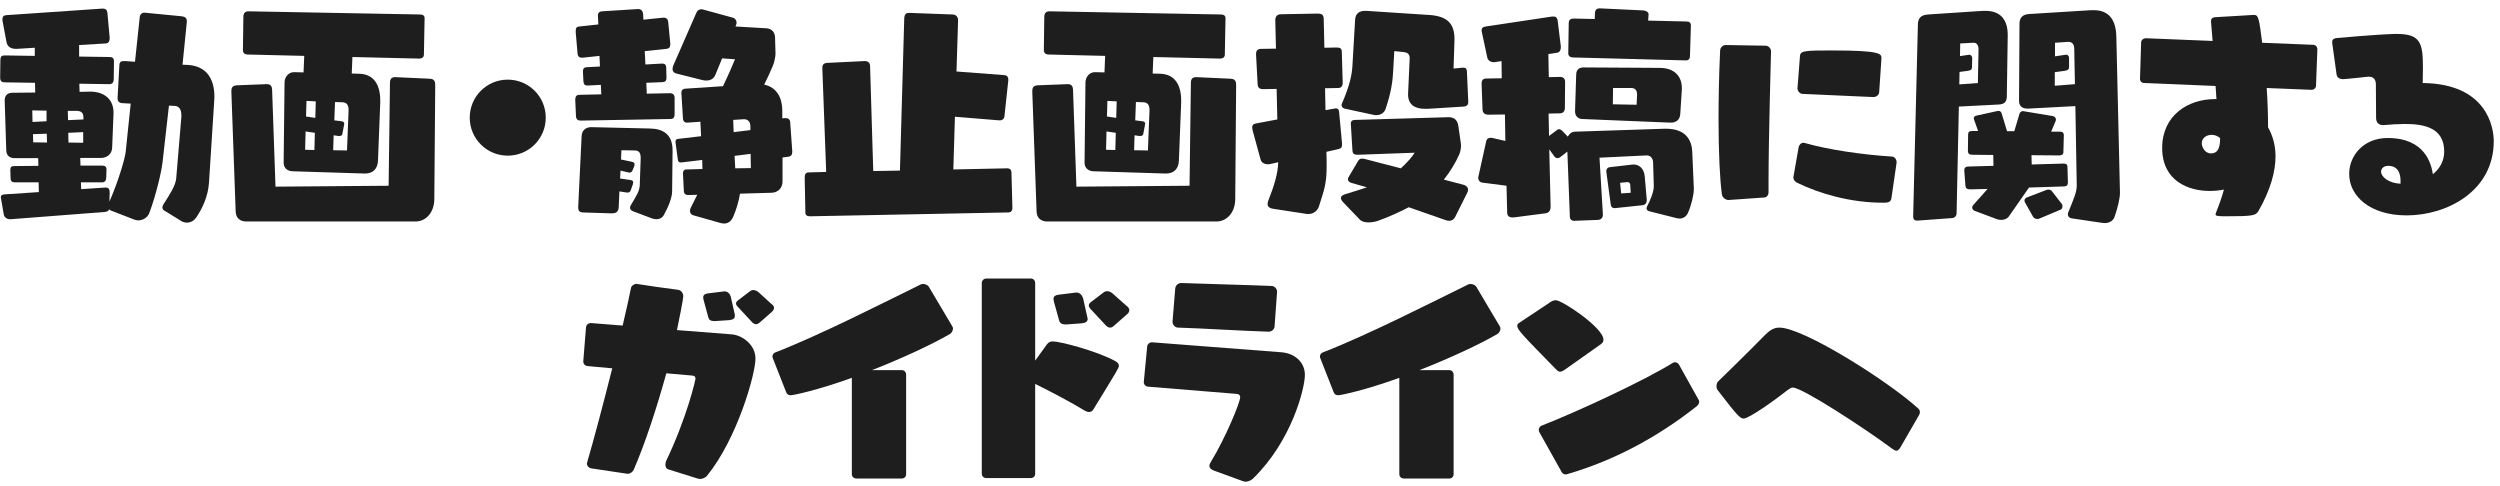
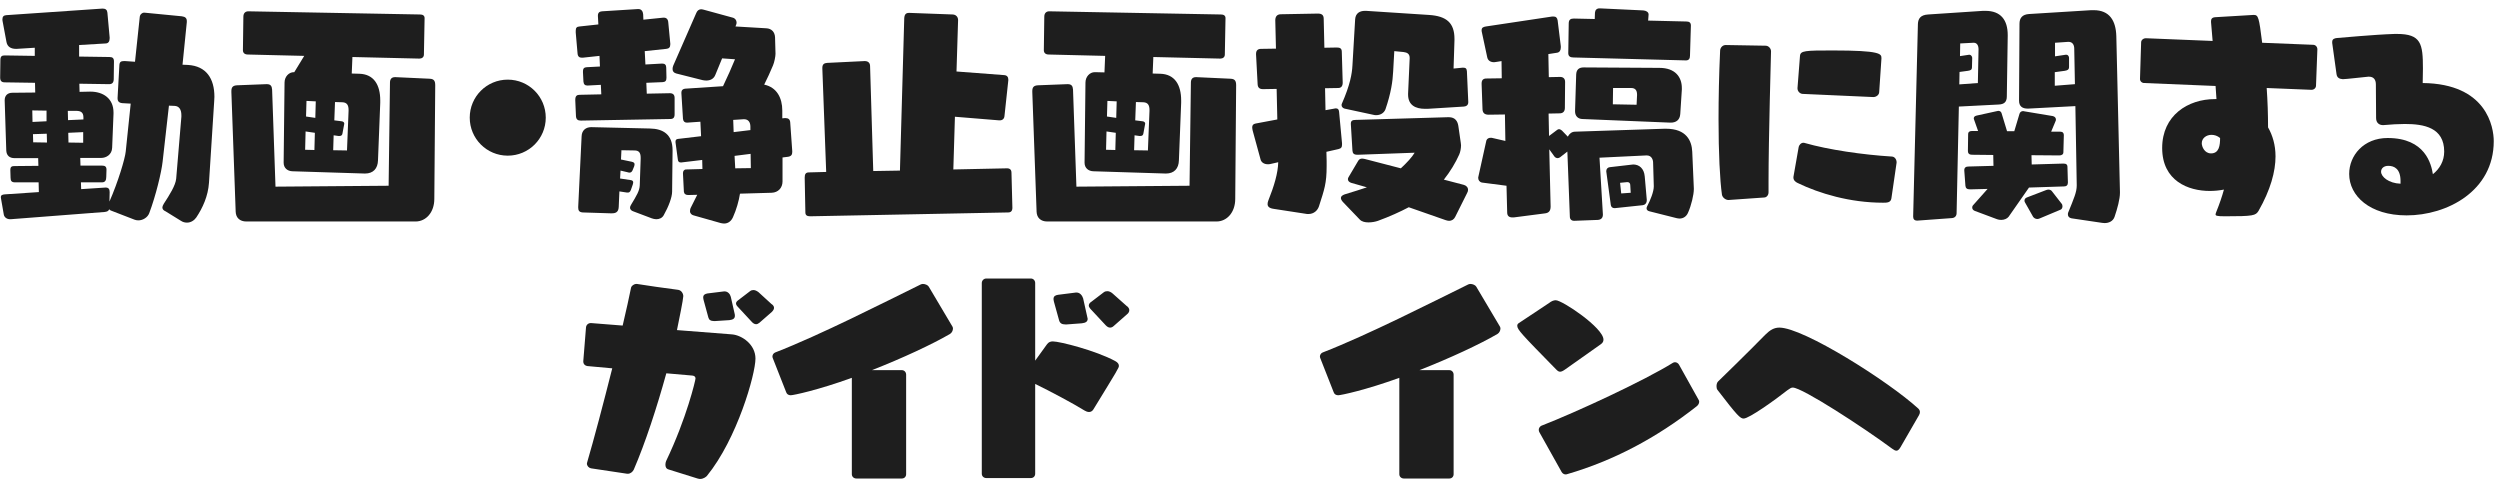
<svg xmlns="http://www.w3.org/2000/svg" width="221" height="43" viewBox="0 0 221 43" fill="none">
  <path d="M169.64 36.7L168 39.54C167.9 39.7 167.8 39.84 167.64 39.84C167.54 39.84 167.42 39.78 167.26 39.66C164.78 37.82 159.32 34.26 158.48 34.26C158.34 34.26 158.22 34.34 158 34.5C156.94 35.34 154.62 37 154.14 37C153.84 37 153.6 36.78 151.82 34.46C151.76 34.38 151.74 34.26 151.74 34.14C151.74 33.98 151.78 33.82 151.88 33.72C151.88 33.72 154.6 31.08 156.04 29.6C156.48 29.16 156.84 28.96 157.3 28.96C159.42 28.96 166.94 33.7 169.58 36.12C169.66 36.2 169.72 36.3 169.72 36.42C169.72 36.5 169.7 36.6 169.64 36.7Z" fill="#1E1E1E" />
  <path d="M141.526 30.42L138.386 32.64C138.166 32.8 138.026 32.86 137.906 32.86C137.766 32.86 137.666 32.76 137.526 32.62C134.526 29.56 134.126 29.14 134.126 28.8C134.126 28.7 134.166 28.62 134.266 28.56L136.946 26.78C137.126 26.64 137.326 26.54 137.526 26.54C138.106 26.54 141.746 28.98 141.746 30.02C141.746 30.18 141.686 30.3 141.526 30.42ZM148.426 32.24L150.166 35.36C150.206 35.42 150.206 35.48 150.206 35.52C150.206 35.66 150.126 35.8 150.006 35.9C146.406 38.74 142.566 40.74 138.586 41.9C138.526 41.92 138.466 41.94 138.406 41.94C138.266 41.94 138.126 41.86 138.046 41.72L136.066 38.18C136.046 38.12 136.026 38.06 136.026 38C136.026 37.86 136.106 37.72 136.246 37.64C139.386 36.42 145.406 33.62 147.906 32.06C147.966 32.04 148.026 32.02 148.066 32.02C148.206 32.02 148.346 32.1 148.426 32.24Z" fill="#1E1E1E" />
  <path d="M128.12 42.3H124.1C123.88 42.3 123.7 42.14 123.7 41.92V33.4C120.72 34.48 118.54 34.94 118.3 34.94C118.12 34.94 117.96 34.86 117.9 34.68L116.72 31.68C116.7 31.62 116.68 31.58 116.68 31.52C116.68 31.36 116.78 31.22 116.92 31.16C120.94 29.6 126.54 26.74 129.8 25.14C129.86 25.12 129.92 25.1 129.98 25.1C130.18 25.1 130.42 25.2 130.5 25.34L132.6 28.88C132.62 28.92 132.64 28.98 132.64 29.04C132.64 29.22 132.54 29.42 132.38 29.52C130.8 30.44 128.18 31.66 125.48 32.72H128.12C128.34 32.72 128.5 32.9 128.5 33.12V41.92C128.5 42.14 128.34 42.3 128.12 42.3Z" fill="#1E1E1E" />
-   <path d="M109.832 42.52L107.312 41.6C107.112 41.52 106.912 41.4 106.912 41.18C106.912 41.08 106.952 41 107.012 40.88C108.392 38.62 109.632 35.54 109.632 35.12C109.632 34.86 109.432 34.84 109.312 34.82L101.472 34.18C101.272 34.16 101.112 34 101.112 33.8V33.76L101.412 30.62C101.432 30.42 101.612 30.26 101.812 30.26H101.852L113.272 31.14C114.492 31.24 115.352 32.04 115.352 33.14C115.352 34.32 114.192 38.98 110.772 42.3C110.672 42.4 110.412 42.58 110.112 42.58C110.012 42.58 109.932 42.56 109.832 42.52ZM112.152 29.32H112.112C109.592 29.24 106.192 29.02 104.132 28.96C103.872 28.96 103.652 28.7 103.652 28.46V28.42L103.892 25.48C103.932 25.22 104.152 25.02 104.412 25.02H104.452C106.652 25.1 110.612 25.2 112.432 25.28C112.692 25.3 112.892 25.54 112.892 25.78V25.82L112.672 28.86C112.652 29.12 112.412 29.32 112.152 29.32Z" fill="#1E1E1E" />
  <path d="M91.13 42.26H87.19C86.97 42.26 86.79 42.1 86.79 41.88V25.02C86.79 24.8 86.97 24.62 87.19 24.62H91.13C91.35 24.62 91.51 24.8 91.51 25.02V31.88L92.55 30.44C92.69 30.24 92.87 30.18 93.07 30.18C93.67 30.18 96.85 30.98 98.59 31.92C98.81 32.04 98.91 32.18 98.91 32.34C98.91 32.52 98.83 32.64 96.65 36.2C96.55 36.36 96.41 36.42 96.27 36.42C96.13 36.42 95.99 36.36 95.89 36.3C94.89 35.68 92.83 34.58 91.51 33.94V41.88C91.51 42.1 91.35 42.26 91.13 42.26ZM99.61 27.8L98.45 28.82C98.35 28.92 98.23 28.96 98.13 28.96C97.99 28.96 97.87 28.88 97.75 28.76L96.39 27.3C96.29 27.18 96.25 27.1 96.25 27C96.25 26.86 96.37 26.74 96.47 26.68L97.57 25.84C97.67 25.76 97.79 25.74 97.89 25.74C98.05 25.74 98.21 25.82 98.35 25.94L99.61 27.06L99.67 27.1C99.79 27.22 99.83 27.32 99.83 27.42C99.83 27.54 99.77 27.68 99.61 27.8ZM95.63 28.58L94.29 28.68H94.19C93.87 28.68 93.71 28.58 93.63 28.34L93.17 26.68C93.15 26.58 93.13 26.5 93.13 26.44C93.13 26.18 93.29 26.1 93.53 26.06L95.11 25.86H95.17C95.47 25.86 95.67 26.12 95.75 26.38L96.11 28C96.13 28.06 96.15 28.14 96.15 28.18C96.15 28.42 95.99 28.54 95.63 28.58Z" fill="#1E1E1E" />
  <path d="M79.722 42.3H75.702C75.482 42.3 75.302 42.14 75.302 41.92V33.4C72.322 34.48 70.142 34.94 69.902 34.94C69.722 34.94 69.562 34.86 69.502 34.68L68.322 31.68C68.302 31.62 68.282 31.58 68.282 31.52C68.282 31.36 68.382 31.22 68.522 31.16C72.542 29.6 78.142 26.74 81.402 25.14C81.462 25.12 81.522 25.1 81.582 25.1C81.782 25.1 82.022 25.2 82.102 25.34L84.202 28.88C84.222 28.92 84.242 28.98 84.242 29.04C84.242 29.22 84.142 29.42 83.982 29.52C82.402 30.44 79.782 31.66 77.082 32.72H79.722C79.942 32.72 80.102 32.9 80.102 33.12V41.92C80.102 42.14 79.942 42.3 79.722 42.3Z" fill="#1E1E1E" />
  <path d="M61.663 42.3L59.103 41.5C58.883 41.44 58.823 41.26 58.823 41.08C58.823 40.96 58.843 40.86 58.883 40.76C60.703 36.96 61.483 33.6 61.483 33.46C61.483 33.34 61.423 33.22 61.203 33.2L58.903 33C58.063 36.04 57.043 39.16 56.023 41.52C55.923 41.72 55.723 41.88 55.503 41.88H55.443L52.243 41.4C52.043 41.36 51.883 41.18 51.883 40.98C51.883 40.94 51.903 40.92 51.903 40.88C52.483 38.9 53.343 35.66 54.123 32.56L51.923 32.36C51.723 32.34 51.563 32.18 51.563 31.96V31.92L51.803 28.94C51.823 28.72 52.003 28.56 52.223 28.56H52.263L55.043 28.78C55.363 27.42 55.623 26.24 55.783 25.44C55.823 25.26 56.043 25.1 56.263 25.1H56.303C57.063 25.22 58.943 25.5 59.943 25.62C60.243 25.66 60.403 25.96 60.403 26.18C60.403 26.44 60.023 28.32 59.843 29.18L64.723 29.56C65.583 29.64 66.783 30.44 66.783 31.7C66.783 33.08 65.163 38.8 62.483 42.08C62.403 42.16 62.183 42.34 61.883 42.34C61.823 42.34 61.743 42.32 61.663 42.3ZM68.223 27.58L67.123 28.54C67.023 28.62 66.923 28.66 66.843 28.66C66.703 28.66 66.583 28.58 66.483 28.48L65.203 27.1C65.103 27 65.063 26.9 65.063 26.82C65.063 26.68 65.203 26.58 65.283 26.52L66.303 25.74C66.403 25.66 66.503 25.64 66.603 25.64C66.763 25.64 66.903 25.72 67.043 25.82L68.203 26.88L68.263 26.92C68.383 27.02 68.423 27.12 68.423 27.22C68.423 27.34 68.343 27.46 68.223 27.58ZM64.483 28.3L63.243 28.38H63.103C62.823 28.38 62.683 28.28 62.623 28.08L62.203 26.54C62.183 26.44 62.163 26.38 62.163 26.3C62.163 26.06 62.323 25.98 62.543 25.94L64.003 25.76H64.063C64.343 25.76 64.543 26 64.603 26.24L64.943 27.74C64.963 27.8 64.963 27.86 64.963 27.92C64.963 28.14 64.823 28.26 64.483 28.3Z" fill="#1E1E1E" />
  <path d="M210.687 11.06H210.647C210.347 11.06 210.047 10.88 210.047 10.44C210.047 9.64 210.027 8.2 210.027 7.46C210.027 7.04 209.827 6.78 209.427 6.78H209.347C208.907 6.82 207.367 7 207.107 7C206.787 6.98 206.587 6.86 206.547 6.54C206.547 6.54 206.267 4.54 206.167 3.8V3.7C206.167 3.44 206.387 3.38 206.587 3.36C206.927 3.34 209.807 3.06 211.687 3H211.887C214.027 3 214.187 3.86 214.187 6.06C214.187 6.6 214.167 7.12 214.167 7.34C219.847 7.4 220.447 11.26 220.447 12.48C220.447 16.9 216.307 19.04 212.747 19.04C209.467 19.04 207.667 17.3 207.667 15.38C207.667 13.74 208.947 12.2 211.067 12.2C214.407 12.2 214.927 14.52 215.067 15.4C215.667 14.92 216.067 14.24 216.067 13.4C216.067 11.28 214.287 10.96 212.587 10.96C212.007 10.96 211.387 11 210.687 11.06ZM212.207 16.24V16C212.207 14.94 211.667 14.66 211.127 14.66C210.707 14.66 210.487 14.9 210.487 15.18C210.487 15.62 211.147 16.2 212.207 16.24Z" fill="#1E1E1E" />
  <path d="M204.336 7.94L200.376 7.78C200.456 8.94 200.496 10.1 200.496 11.26C200.896 11.96 201.156 12.82 201.156 13.82C201.156 15.16 200.716 16.78 199.656 18.64C199.396 19.06 199.216 19.12 196.676 19.12C195.916 19.12 195.856 19.06 195.856 18.94C195.856 18.88 195.896 18.82 195.916 18.74C196.216 18 196.436 17.34 196.596 16.76C196.176 16.84 195.756 16.88 195.336 16.88C193.456 16.88 191.136 16 191.136 13.08C191.136 10.2 193.416 8.76 195.796 8.76H195.936L195.856 7.6L189.556 7.34C189.336 7.34 189.176 7.18 189.176 6.98L189.276 3.74C189.276 3.54 189.476 3.38 189.696 3.38L195.596 3.62L195.456 1.96V1.88C195.456 1.7 195.516 1.54 195.836 1.52L199.196 1.32H199.236C199.636 1.32 199.696 1.52 199.976 3.78L204.476 3.96C204.696 3.96 204.856 4.14 204.856 4.36L204.736 7.56C204.736 7.78 204.556 7.94 204.336 7.94ZM196.256 12.2C196.016 12 195.756 11.92 195.496 11.92C195.036 11.92 194.636 12.22 194.636 12.66C194.636 12.96 194.876 13.56 195.456 13.56C196.176 13.56 196.256 12.84 196.256 12.2Z" fill="#1E1E1E" />
  <path d="M185.823 19.7L183.123 19.3C182.903 19.26 182.803 19.12 182.803 18.96C182.803 18.9 182.803 18.86 182.823 18.8C183.343 17.52 183.583 16.98 183.583 16.4V16.34L183.463 9.38L179.303 9.6H179.243C178.803 9.6 178.483 9.42 178.483 8.9L178.523 2.1C178.523 1.6 178.763 1.28 179.363 1.24L184.863 0.9H185.083C186.483 0.9 187.043 1.82 187.083 3.2L187.403 16.96V17.04C187.403 17.6 187.183 18.42 186.923 19.18C186.783 19.56 186.423 19.72 186.043 19.72C185.963 19.72 185.903 19.7 185.823 19.7ZM172.543 19.28L169.523 19.5H169.463C169.223 19.5 169.123 19.36 169.123 19.14L169.543 2.12C169.563 1.66 169.763 1.32 170.443 1.28L175.283 0.96H175.523C176.863 0.96 177.483 1.76 177.483 3.1V3.16L177.403 8.52C177.403 9.02 177.163 9.22 176.683 9.24L173.163 9.42L172.963 18.84C172.963 19.08 172.823 19.26 172.543 19.28ZM182.463 16.48L179.363 16.58L177.563 19.16C177.423 19.34 177.163 19.44 176.903 19.44C176.783 19.44 176.643 19.42 176.543 19.38L174.563 18.64C174.423 18.58 174.343 18.48 174.343 18.34C174.343 18.28 174.363 18.2 174.423 18.14L175.703 16.7L174.163 16.74C173.883 16.74 173.763 16.64 173.743 16.42L173.643 15.08V15.04C173.643 14.8 173.803 14.72 174.023 14.72L176.223 14.66L176.203 13.7L174.323 13.68C174.083 13.68 173.963 13.56 173.963 13.36L173.983 11.88C173.983 11.64 174.123 11.58 174.343 11.58H174.863L174.503 10.56C174.483 10.52 174.483 10.48 174.483 10.46C174.483 10.34 174.563 10.26 174.723 10.22L176.543 9.82C176.583 9.82 176.623 9.8 176.643 9.8C176.803 9.8 176.903 9.88 176.943 10.02L177.423 11.6H178.063L178.523 10.06C178.563 9.92 178.683 9.82 178.843 9.82C178.883 9.82 178.903 9.84 178.943 9.84L181.463 10.26C181.643 10.3 181.743 10.42 181.743 10.56C181.743 10.6 181.743 10.64 181.723 10.68L181.323 11.64H182.123C182.343 11.64 182.443 11.76 182.443 11.94L182.403 13.46C182.403 13.64 182.263 13.74 182.043 13.74L179.583 13.72L179.603 14.54L182.403 14.46C182.643 14.46 182.763 14.54 182.763 14.76L182.803 16.14C182.803 16.36 182.683 16.48 182.463 16.48ZM182.143 18.54L180.283 19.32C180.223 19.34 180.163 19.36 180.103 19.36C179.943 19.36 179.803 19.28 179.723 19.16L179.023 17.92C178.983 17.86 178.963 17.8 178.963 17.74C178.963 17.62 179.023 17.52 179.163 17.46L180.883 16.8C180.943 16.78 181.003 16.76 181.083 16.76C181.203 16.76 181.343 16.82 181.403 16.92L182.243 18C182.303 18.06 182.323 18.16 182.323 18.24C182.323 18.36 182.263 18.5 182.143 18.54ZM183.423 7.44L183.363 4.3C183.363 3.96 183.203 3.7 182.863 3.7H182.823L181.663 3.78V4.98L182.603 4.84H182.663C182.843 4.84 182.903 5.02 182.903 5.12V5.92C182.903 6.16 182.763 6.22 182.523 6.26L181.643 6.38V7.58L183.423 7.44ZM174.843 7.34L174.903 4.36C174.903 4.02 174.763 3.78 174.483 3.78H174.443L173.283 3.84L173.263 4.96L174.063 4.84H174.083C174.263 4.84 174.343 5.02 174.343 5.12L174.323 5.92C174.323 6.18 174.203 6.22 173.963 6.26L173.223 6.36L173.203 7.46L174.843 7.34Z" fill="#1E1E1E" />
  <path d="M155.939 17.46L152.799 17.68C152.539 17.68 152.259 17.46 152.219 17.2C152.039 15.92 151.919 13.54 151.919 10.54C151.919 8.7 151.959 6.64 152.059 4.46C152.079 4.2 152.279 3.98 152.559 3.98L156.079 4.04C156.339 4.04 156.559 4.28 156.559 4.54C156.559 4.54 156.339 12.38 156.339 15.98V17C156.339 17.24 156.179 17.46 155.939 17.46ZM167.659 14.38L167.199 17.54C167.139 17.92 166.799 17.92 166.459 17.92C163.539 17.92 160.819 17.1 158.919 16.18C158.699 16.08 158.539 15.92 158.539 15.7V15.64L158.999 13.02C159.039 12.8 159.219 12.62 159.419 12.62C159.459 12.62 159.499 12.62 159.539 12.64C161.639 13.24 164.659 13.68 167.259 13.84C167.499 13.86 167.659 14.1 167.659 14.34V14.38ZM165.599 8.58L159.339 8.3C159.099 8.28 158.899 8.06 158.899 7.82V7.78L159.119 4.94C159.159 4.48 159.559 4.46 161.999 4.46C166.259 4.46 166.319 4.76 166.319 5.14V5.18L166.119 8.16C166.099 8.4 165.859 8.58 165.599 8.58Z" fill="#1E1E1E" />
  <path d="M148.195 19.28L145.815 18.68C145.635 18.64 145.555 18.54 145.555 18.4C145.555 18.36 145.575 18.32 145.595 18.26C145.895 17.7 146.195 16.94 146.195 16.48V16.44L146.135 14.38C146.135 14.14 146.015 13.74 145.575 13.74H145.535L141.395 13.94L141.695 18.94V18.98C141.695 19.26 141.535 19.42 141.255 19.44L139.135 19.52C138.955 19.52 138.775 19.4 138.775 19.16L138.555 13.4L137.915 13.9C137.855 13.94 137.775 13.98 137.695 13.98C137.595 13.98 137.475 13.92 137.415 13.84L136.955 13.2L137.075 18.26C137.075 18.66 136.895 18.82 136.595 18.86L133.815 19.22H133.695C133.395 19.22 133.235 19.08 133.235 18.78L133.175 16.42L131.015 16.14C130.795 16.1 130.675 15.92 130.675 15.74V15.68L131.395 12.42C131.455 12.26 131.595 12.18 131.775 12.18H131.855L133.075 12.46L133.035 10.12L131.595 10.14C131.235 10.14 131.075 9.98 131.055 9.68L130.975 7.44V7.38C130.975 7.06 131.135 6.94 131.395 6.94L132.755 6.92L132.735 5.4L132.235 5.48C132.175 5.48 132.135 5.5 132.075 5.5C131.775 5.5 131.535 5.36 131.475 5.08L130.995 2.84C130.975 2.78 130.975 2.72 130.975 2.68C130.975 2.44 131.115 2.38 131.355 2.34L137.215 1.46H137.335C137.535 1.46 137.655 1.56 137.695 1.8L137.975 4.08V4.2C137.975 4.44 137.875 4.62 137.655 4.66L136.875 4.78L136.915 6.82L137.915 6.8C138.175 6.8 138.355 6.94 138.355 7.24L138.335 9.54C138.335 9.82 138.195 10.02 137.875 10.02L136.895 10.04L136.935 12.02L137.655 11.48C137.715 11.44 137.755 11.42 137.815 11.42C137.915 11.42 137.995 11.48 138.075 11.54L138.595 12.08C138.715 11.84 138.935 11.64 139.235 11.64L147.135 11.38H147.275C149.075 11.38 149.555 12.44 149.595 13.42L149.735 16.66V16.72C149.735 17.2 149.515 18.16 149.215 18.82C149.075 19.14 148.795 19.32 148.475 19.32C148.375 19.32 148.295 19.3 148.195 19.28ZM147.695 10.84H147.635L139.855 10.52C139.495 10.5 139.235 10.26 139.235 9.84V9.8L139.335 6.58C139.355 6.14 139.595 5.96 139.995 5.96L146.695 6C148.095 6 148.675 6.82 148.675 7.78V7.92L148.535 10.08C148.495 10.62 148.155 10.84 147.695 10.84ZM149.035 5.34L139.075 5.08C138.795 5.08 138.635 4.96 138.635 4.7L138.675 2.08C138.675 1.72 138.855 1.64 139.135 1.64L140.975 1.68L140.995 1.12C141.015 0.88 141.155 0.74 141.395 0.74H141.455L145.255 0.92C145.515 0.94 145.735 1.06 145.735 1.28V1.3L145.695 1.82L149.055 1.9C149.315 1.9 149.475 1.98 149.475 2.26L149.395 4.92C149.395 5.18 149.295 5.34 149.035 5.34ZM145.215 18.14L142.755 18.4H142.715C142.535 18.4 142.415 18.28 142.395 18.12L141.995 15.16V15.12C141.995 14.94 142.115 14.8 142.295 14.78L144.195 14.56C144.255 14.56 144.315 14.54 144.375 14.54C144.915 14.54 145.335 14.9 145.395 15.6L145.575 17.66V17.7C145.575 17.98 145.395 18.12 145.215 18.14ZM144.675 9.26L144.715 8.42V8.36C144.715 7.98 144.555 7.78 144.195 7.78H142.595L142.575 9.22L144.675 9.26ZM144.155 17.04L144.115 16.36C144.115 16.22 144.035 16.1 143.875 16.1H143.835L143.215 16.16L143.315 17.1L144.155 17.04Z" fill="#1E1E1E" />
  <path d="M115.435 18.9L112.575 18.46C112.175 18.4 112.055 18.24 112.055 18.04C112.055 17.94 112.075 17.84 112.115 17.74C112.635 16.44 112.975 15.3 112.995 14.34L112.295 14.5C112.215 14.52 112.135 14.52 112.075 14.52C111.735 14.52 111.495 14.34 111.435 14.1L110.735 11.54C110.715 11.44 110.695 11.34 110.695 11.26C110.695 11.08 110.775 10.96 110.995 10.92L112.915 10.56L112.855 7.86L111.655 7.88C111.355 7.88 111.195 7.76 111.175 7.46L111.035 4.82V4.76C111.035 4.44 111.215 4.32 111.475 4.32L112.795 4.3L112.735 1.8C112.735 1.46 112.895 1.26 113.235 1.26L116.495 1.2C116.835 1.2 117.015 1.32 117.015 1.66L117.075 4.22L118.175 4.2C118.455 4.2 118.615 4.28 118.615 4.58L118.695 7.3C118.695 7.6 118.575 7.78 118.295 7.78L117.135 7.8L117.175 9.74L117.955 9.6C118.015 9.58 118.055 9.58 118.095 9.58C118.275 9.58 118.355 9.68 118.375 9.88L118.635 12.66V12.78C118.635 13 118.575 13.12 118.315 13.18L117.255 13.42L117.275 14.24V14.68C117.275 16.22 117.075 16.74 116.595 18.24C116.475 18.6 116.155 18.92 115.655 18.92C115.575 18.92 115.515 18.92 115.435 18.9ZM127.795 19.46L124.535 18.32C123.775 18.72 122.855 19.14 121.815 19.52C121.595 19.6 121.275 19.66 120.975 19.66C120.675 19.66 120.395 19.6 120.215 19.42L118.775 17.92C118.615 17.76 118.535 17.62 118.535 17.5C118.535 17.36 118.655 17.26 118.875 17.18C119.655 16.94 120.315 16.74 120.835 16.56L119.435 16.16C119.275 16.1 119.155 16 119.155 15.84C119.155 15.78 119.175 15.7 119.235 15.62L120.075 14.2C120.155 14.08 120.255 14.02 120.415 14.02C120.495 14.02 120.575 14.04 120.675 14.06L123.835 14.88C124.355 14.4 124.835 13.88 125.055 13.5L120.055 13.68H119.995C119.655 13.68 119.575 13.54 119.555 13.3L119.415 10.98V10.92C119.415 10.68 119.555 10.6 119.835 10.6L128.035 10.36H128.075C128.655 10.36 128.855 10.74 128.915 11.12L129.135 12.64C129.135 12.7 129.155 12.76 129.155 12.84C129.155 13.1 129.095 13.44 128.995 13.66C128.675 14.38 128.195 15.18 127.635 15.88L129.395 16.34C129.615 16.4 129.775 16.56 129.775 16.78C129.775 16.86 129.755 16.96 129.695 17.06L128.635 19.18C128.535 19.38 128.355 19.52 128.095 19.52C128.015 19.52 127.915 19.5 127.795 19.46ZM129.415 9.42L126.195 9.62H125.975C125.135 9.62 124.475 9.3 124.475 8.36V8.28L124.615 5.16V5.12C124.615 4.74 124.375 4.64 124.075 4.6L123.255 4.52L123.155 6.32C123.115 7.16 122.975 8.2 122.475 9.66C122.335 10.02 121.995 10.18 121.655 10.18C121.595 10.18 121.515 10.18 121.455 10.16L118.855 9.6C118.715 9.56 118.595 9.44 118.595 9.3C118.595 9.26 118.595 9.22 118.615 9.18C119.355 7.5 119.515 6.52 119.555 5.8L119.795 1.7C119.835 1.16 120.215 0.96 120.655 0.96H120.775L126.315 1.32C127.895 1.42 128.575 2.04 128.575 3.44V3.56L128.495 6.06L129.315 5.98C129.555 5.98 129.655 6.04 129.675 6.3L129.795 9V9.04C129.795 9.28 129.635 9.4 129.415 9.42Z" fill="#1E1E1E" />
  <path d="M103.075 15.34H103.035L96.635 15.14C96.215 15.12 95.875 14.86 95.875 14.38L95.955 7.3C95.955 6.78 96.335 6.38 96.775 6.38H96.815L97.635 6.4L97.695 4.94L92.715 4.82C92.435 4.82 92.275 4.68 92.275 4.44L92.315 1.48C92.315 1.12 92.535 1 92.755 1L107.935 1.28C108.175 1.28 108.335 1.38 108.335 1.6L108.275 4.82C108.275 5.06 108.095 5.18 107.875 5.18L101.955 5.04L101.895 6.5L102.575 6.52C103.835 6.56 104.415 7.48 104.415 8.88V9.08L104.215 14.18C104.195 14.9 103.795 15.34 103.075 15.34ZM107.535 19.58H92.575C92.015 19.58 91.655 19.26 91.635 18.72L91.255 8.14V8.06C91.255 7.72 91.375 7.56 91.755 7.54L94.335 7.44H94.395C94.715 7.44 94.835 7.6 94.855 7.92L95.155 16.5L105.155 16.42L105.275 7.3C105.275 7 105.415 6.82 105.715 6.82H105.775L108.795 6.96C109.155 6.98 109.275 7.14 109.275 7.54L109.195 17.58C109.195 18.78 108.455 19.58 107.535 19.58ZM101.475 13.3L101.615 9.8V9.72C101.615 9.3 101.475 9.06 101.075 9.04L100.415 9.02L100.355 10.64L100.995 10.72C101.175 10.74 101.235 10.84 101.235 10.94C101.235 10.98 101.215 11 101.215 11.04L101.075 11.8C101.055 11.94 100.975 12.02 100.815 12.02H100.715L100.295 11.96L100.255 13.28L101.475 13.3ZM98.595 13.26L98.635 11.74L97.815 11.62L97.775 13.24L98.595 13.26ZM98.675 10.42L98.715 8.96L97.895 8.92L97.855 10.3L98.675 10.42Z" fill="#1E1E1E" />
  <path d="M89.115 18.78L71.615 19.12C71.335 19.12 71.195 19.02 71.195 18.78L71.135 15.7C71.135 15.38 71.235 15.24 71.515 15.24L73.035 15.2L72.695 6.06V6C72.695 5.68 72.855 5.58 73.115 5.56L76.415 5.4H76.455C76.735 5.4 76.915 5.56 76.915 5.84L77.195 15.12L79.555 15.08L79.935 1.62C79.955 1.26 80.095 1.14 80.355 1.14H80.415L84.235 1.28C84.515 1.3 84.695 1.5 84.695 1.78L84.555 6.32L88.775 6.64C89.035 6.66 89.135 6.82 89.135 7.04V7.1L88.795 10.26C88.775 10.5 88.615 10.64 88.375 10.64H88.335L84.415 10.32L84.275 14.98L89.015 14.88C89.275 14.88 89.415 15 89.415 15.28L89.495 18.36C89.495 18.64 89.375 18.78 89.115 18.78Z" fill="#1E1E1E" />
  <path d="M68.215 17.04L65.415 17.12C65.315 17.76 65.095 18.54 64.795 19.2C64.635 19.56 64.355 19.76 64.015 19.76C63.915 19.76 63.815 19.74 63.715 19.72L61.315 19.04C61.155 19 60.995 18.88 60.995 18.66C60.995 18.56 61.015 18.44 61.095 18.3L61.635 17.22L60.835 17.24C60.615 17.24 60.475 17.14 60.455 16.94L60.375 15.36V15.3C60.375 15.12 60.475 14.98 60.655 14.98L62.095 14.94L62.075 14.14L60.235 14.36H60.175C59.995 14.36 59.935 14.26 59.915 14.06L59.715 12.58V12.52C59.715 12.38 59.775 12.3 59.935 12.28L61.975 12.04L61.915 10.76L60.755 10.84H60.715C60.515 10.84 60.395 10.72 60.375 10.5L60.235 8.24V8.2C60.235 7.96 60.375 7.86 60.555 7.84L63.915 7.62C64.295 6.84 64.695 5.92 64.975 5.24L63.835 5.16L63.235 6.62C63.095 6.98 62.775 7.12 62.435 7.12C62.315 7.12 62.195 7.1 62.095 7.08L59.795 6.5C59.555 6.44 59.455 6.3 59.455 6.1C59.455 6 59.475 5.9 59.515 5.8L61.555 1.14C61.635 0.96 61.755 0.82 61.995 0.82C62.055 0.82 62.135 0.84 62.215 0.86L64.775 1.56C64.995 1.62 65.115 1.8 65.115 2C65.115 2.08 65.095 2.16 65.055 2.24L65.015 2.34L67.735 2.5C68.215 2.52 68.495 2.84 68.515 3.3L68.555 4.76C68.555 4.98 68.455 5.5 68.335 5.78C68.095 6.36 67.835 6.92 67.555 7.48C68.675 7.72 69.155 8.66 69.155 9.78V10.46L69.375 10.44H69.435C69.675 10.44 69.835 10.54 69.855 10.82L70.035 13.36V13.44C70.035 13.68 69.935 13.82 69.655 13.86L69.175 13.92V16.04C69.175 16.6 68.795 17.02 68.215 17.04ZM59.255 10.52L51.355 10.66C51.095 10.66 50.935 10.58 50.915 10.26L50.855 8.88V8.82C50.855 8.46 51.015 8.38 51.255 8.38L53.155 8.34L53.115 7.5L51.975 7.56H51.915C51.715 7.56 51.595 7.46 51.575 7.2L51.535 6.4V6.32C51.535 6.02 51.655 5.96 51.875 5.94L53.035 5.88L52.995 4.94L51.515 5.1H51.435C51.215 5.1 51.075 5 51.055 4.72L50.895 2.88V2.72C50.895 2.44 50.995 2.36 51.235 2.34L52.895 2.16L52.855 1.42V1.38C52.855 1.1 53.015 1.02 53.215 1L56.395 0.8H56.435C56.695 0.8 56.835 1 56.855 1.26L56.875 1.74L58.635 1.56H58.675C58.915 1.56 59.055 1.7 59.075 1.98L59.255 3.86V3.92C59.255 4.18 59.135 4.3 58.895 4.32L56.995 4.52L57.055 5.7L58.515 5.62H58.555C58.775 5.62 58.895 5.74 58.895 5.98L58.915 6.86C58.915 7.12 58.835 7.24 58.595 7.26L57.135 7.32L57.175 8.28L59.215 8.24C59.475 8.24 59.635 8.36 59.635 8.66V10.1C59.635 10.4 59.515 10.52 59.255 10.52ZM57.615 19.3L55.975 18.68C55.855 18.64 55.695 18.54 55.695 18.36C55.695 18.3 55.715 18.22 55.775 18.12C56.295 17.26 56.535 16.86 56.555 16.38L56.635 14.04V13.94C56.635 13.52 56.495 13.3 56.095 13.3L54.935 13.28L54.895 14.1L55.855 14.3C56.035 14.34 56.095 14.42 56.095 14.52C56.095 14.58 56.075 14.66 56.055 14.72L55.915 15.06C55.855 15.2 55.755 15.26 55.655 15.26C55.595 15.26 55.515 15.24 55.455 15.22L54.855 15.08L54.815 15.78L55.755 15.92C55.915 15.94 55.975 16.02 55.975 16.12C55.975 16.18 55.955 16.24 55.935 16.32L55.775 16.78C55.695 16.98 55.615 17.02 55.515 17.02H55.415L54.755 16.92L54.695 18.3C54.675 18.82 54.335 18.86 54.055 18.86L51.515 18.78C51.195 18.76 51.115 18.6 51.115 18.36V18.26L51.415 12.04C51.435 11.5 51.815 11.24 52.255 11.24H52.295L57.455 11.36C58.635 11.38 59.455 11.9 59.455 13.28V13.34L59.415 16.94C59.415 17.44 59.095 18.28 58.675 19.02C58.535 19.28 58.275 19.38 58.015 19.38C57.875 19.38 57.735 19.34 57.615 19.3ZM66.375 14.86L66.355 13.6L64.935 13.78L64.995 14.88L66.375 14.86ZM66.335 11.5V11.2C66.335 10.76 66.115 10.54 65.775 10.54H65.735L64.815 10.6L64.855 11.68L66.335 11.5Z" fill="#1E1E1E" />
  <path d="M48.245 10.4C48.245 12.26 46.745 13.76 44.885 13.76C43.025 13.76 41.525 12.26 41.525 10.4C41.525 8.54 43.025 7.04 44.885 7.04C46.745 7.04 48.245 8.54 48.245 10.4Z" fill="#1E1E1E" />
-   <path d="M32.274 15.34H32.234L25.834 15.14C25.414 15.12 25.074 14.86 25.074 14.38L25.154 7.3C25.154 6.78 25.534 6.38 25.974 6.38H26.014L26.834 6.4L26.894 4.94L21.914 4.82C21.634 4.82 21.474 4.68 21.474 4.44L21.514 1.48C21.514 1.12 21.734 1 21.954 1L37.134 1.28C37.374 1.28 37.534 1.38 37.534 1.6L37.474 4.82C37.474 5.06 37.294 5.18 37.074 5.18L31.154 5.04L31.094 6.5L31.774 6.52C33.034 6.56 33.614 7.48 33.614 8.88V9.08L33.414 14.18C33.394 14.9 32.994 15.34 32.274 15.34ZM36.734 19.58H21.774C21.214 19.58 20.854 19.26 20.834 18.72L20.454 8.14V8.06C20.454 7.72 20.574 7.56 20.954 7.54L23.534 7.44H23.594C23.914 7.44 24.034 7.6 24.054 7.92L24.354 16.5L34.354 16.42L34.474 7.3C34.474 7 34.614 6.82 34.914 6.82H34.974L37.994 6.96C38.354 6.98 38.474 7.14 38.474 7.54L38.394 17.58C38.394 18.78 37.654 19.58 36.734 19.58ZM30.674 13.3L30.814 9.8V9.72C30.814 9.3 30.674 9.06 30.274 9.04L29.614 9.02L29.554 10.64L30.194 10.72C30.374 10.74 30.434 10.84 30.434 10.94C30.434 10.98 30.414 11 30.414 11.04L30.274 11.8C30.254 11.94 30.174 12.02 30.014 12.02H29.914L29.494 11.96L29.454 13.28L30.674 13.3ZM27.794 13.26L27.834 11.74L27.014 11.62L26.974 13.24L27.794 13.26ZM27.874 10.42L27.914 8.96L27.094 8.92L27.054 10.3L27.874 10.42Z" fill="#1E1E1E" />
+   <path d="M32.274 15.34H32.234L25.834 15.14C25.414 15.12 25.074 14.86 25.074 14.38L25.154 7.3C25.154 6.78 25.534 6.38 25.974 6.38H26.014L26.894 4.94L21.914 4.82C21.634 4.82 21.474 4.68 21.474 4.44L21.514 1.48C21.514 1.12 21.734 1 21.954 1L37.134 1.28C37.374 1.28 37.534 1.38 37.534 1.6L37.474 4.82C37.474 5.06 37.294 5.18 37.074 5.18L31.154 5.04L31.094 6.5L31.774 6.52C33.034 6.56 33.614 7.48 33.614 8.88V9.08L33.414 14.18C33.394 14.9 32.994 15.34 32.274 15.34ZM36.734 19.58H21.774C21.214 19.58 20.854 19.26 20.834 18.72L20.454 8.14V8.06C20.454 7.72 20.574 7.56 20.954 7.54L23.534 7.44H23.594C23.914 7.44 24.034 7.6 24.054 7.92L24.354 16.5L34.354 16.42L34.474 7.3C34.474 7 34.614 6.82 34.914 6.82H34.974L37.994 6.96C38.354 6.98 38.474 7.14 38.474 7.54L38.394 17.58C38.394 18.78 37.654 19.58 36.734 19.58ZM30.674 13.3L30.814 9.8V9.72C30.814 9.3 30.674 9.06 30.274 9.04L29.614 9.02L29.554 10.64L30.194 10.72C30.374 10.74 30.434 10.84 30.434 10.94C30.434 10.98 30.414 11 30.414 11.04L30.274 11.8C30.254 11.94 30.174 12.02 30.014 12.02H29.914L29.494 11.96L29.454 13.28L30.674 13.3ZM27.794 13.26L27.834 11.74L27.014 11.62L26.974 13.24L27.794 13.26ZM27.874 10.42L27.914 8.96L27.094 8.92L27.054 10.3L27.874 10.42Z" fill="#1E1E1E" />
  <path d="M15.994 19.52L14.634 18.68C14.494 18.62 14.354 18.52 14.354 18.34C14.354 18.26 14.394 18.16 14.474 18.02C14.994 17.22 15.514 16.4 15.574 15.8L16.034 10.32V10.18C16.034 9.68 15.834 9.38 15.434 9.36L14.934 9.34L14.374 14.3C14.274 15.22 13.774 17.3 13.194 18.84C13.054 19.22 12.634 19.48 12.234 19.48C12.114 19.48 11.994 19.46 11.894 19.42L9.774 18.6C9.734 18.58 9.694 18.54 9.654 18.5C9.594 18.66 9.454 18.72 9.234 18.74L0.934 19.38H0.894C0.594 19.38 0.374 19.2 0.334 18.96L0.094 17.58C0.094 17.54 0.074 17.48 0.074 17.44C0.074 17.24 0.214 17.2 0.434 17.18L3.434 16.98L3.414 16.12H1.334C1.034 16.12 0.934 16 0.934 15.72L0.914 15.08V15.02C0.914 14.7 1.074 14.68 1.334 14.68L3.394 14.66L3.374 13.98H1.294C0.834 13.98 0.574 13.74 0.554 13.3L0.414 8.9V8.86C0.414 8.44 0.674 8.2 1.094 8.2L3.114 8.18L3.094 7.32L0.414 7.28C0.134 7.28 0.014 7.14 0.014 6.86L0.034 5.32C0.034 4.96 0.174 4.9 0.434 4.9L3.074 4.94V4.22L1.474 4.32H1.414C0.974 4.32 0.654 4.14 0.574 3.72L0.234 1.9C0.214 1.82 0.214 1.76 0.214 1.7C0.214 1.46 0.334 1.36 0.554 1.34L9.034 0.76H9.094C9.334 0.76 9.474 0.88 9.494 1.12L9.694 3.32V3.38C9.694 3.64 9.594 3.82 9.374 3.84L6.994 3.98V5L9.674 5.04C9.954 5.04 10.074 5.14 10.074 5.44L10.054 6.98C10.054 7.28 9.934 7.44 9.654 7.44L7.014 7.4L7.034 8.12L7.934 8.1H7.994C9.114 8.1 10.034 8.7 10.034 9.94V10.06L9.914 13.06C9.894 13.68 9.374 13.96 8.954 13.96H7.094L7.114 14.64H9.014C9.274 14.64 9.414 14.72 9.414 15L9.394 15.64C9.394 15.94 9.294 16.12 9.014 16.12H7.154L7.174 16.72L9.314 16.58H9.354C9.594 16.58 9.694 16.72 9.694 16.98L9.674 17.82C10.434 16.1 11.054 14.02 11.114 13.4L11.554 9.16L10.834 9.12C10.514 9.1 10.394 8.94 10.394 8.7V8.64L10.554 5.74C10.574 5.46 10.714 5.4 10.954 5.4H11.074L11.934 5.46L12.354 1.5C12.374 1.28 12.554 1.12 12.734 1.12H12.774L16.074 1.44C16.394 1.48 16.514 1.62 16.514 1.86V1.96L16.134 5.72L16.614 5.74C18.234 5.84 18.954 6.94 18.954 8.56C18.954 8.7 18.934 8.82 18.934 8.96L18.474 16.16C18.394 17.34 17.914 18.38 17.354 19.22C17.174 19.48 16.874 19.68 16.534 19.68C16.354 19.68 16.174 19.64 15.994 19.52ZM4.114 10.72V9.78L2.854 9.76L2.874 10.78L4.114 10.72ZM7.354 12.62V11.68L6.034 11.74L6.054 12.6L7.354 12.62ZM7.374 10.56V10.38C7.374 9.96 7.174 9.8 6.734 9.8H5.994L6.014 10.62L7.374 10.56ZM4.154 12.6L4.134 11.82L2.914 11.86L2.934 12.58L4.154 12.6Z" fill="#1E1E1E" />
</svg>